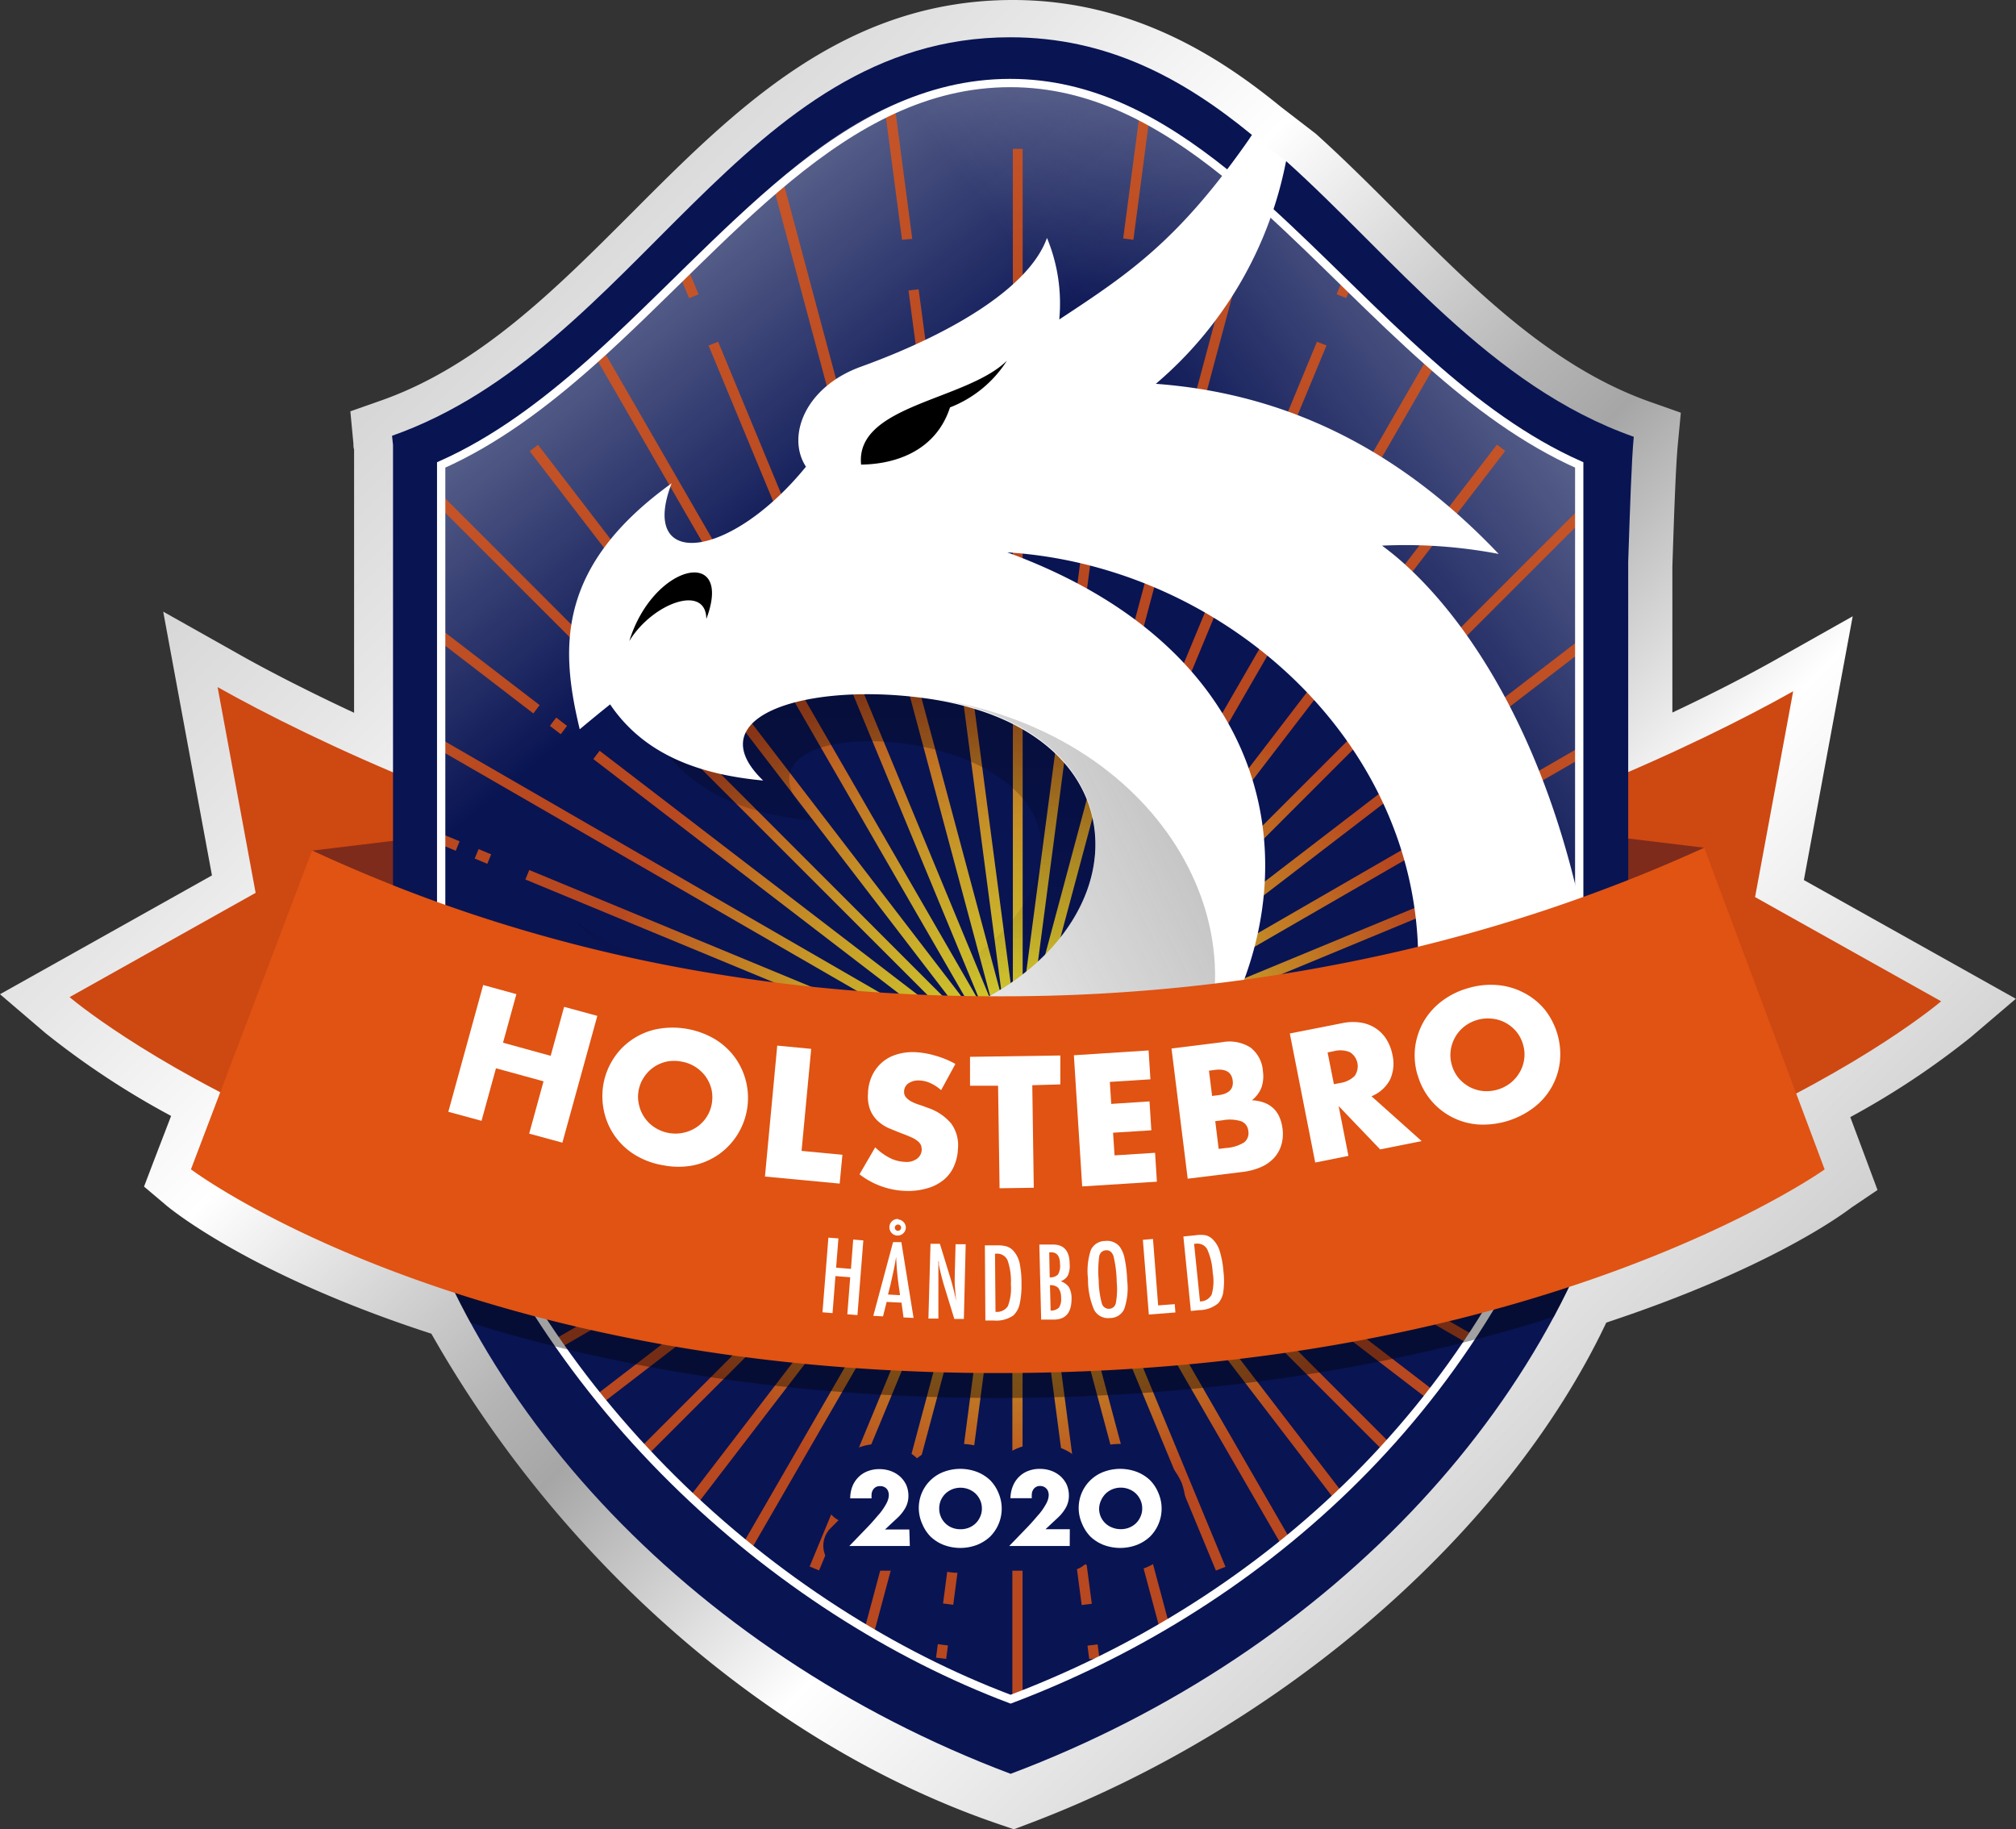
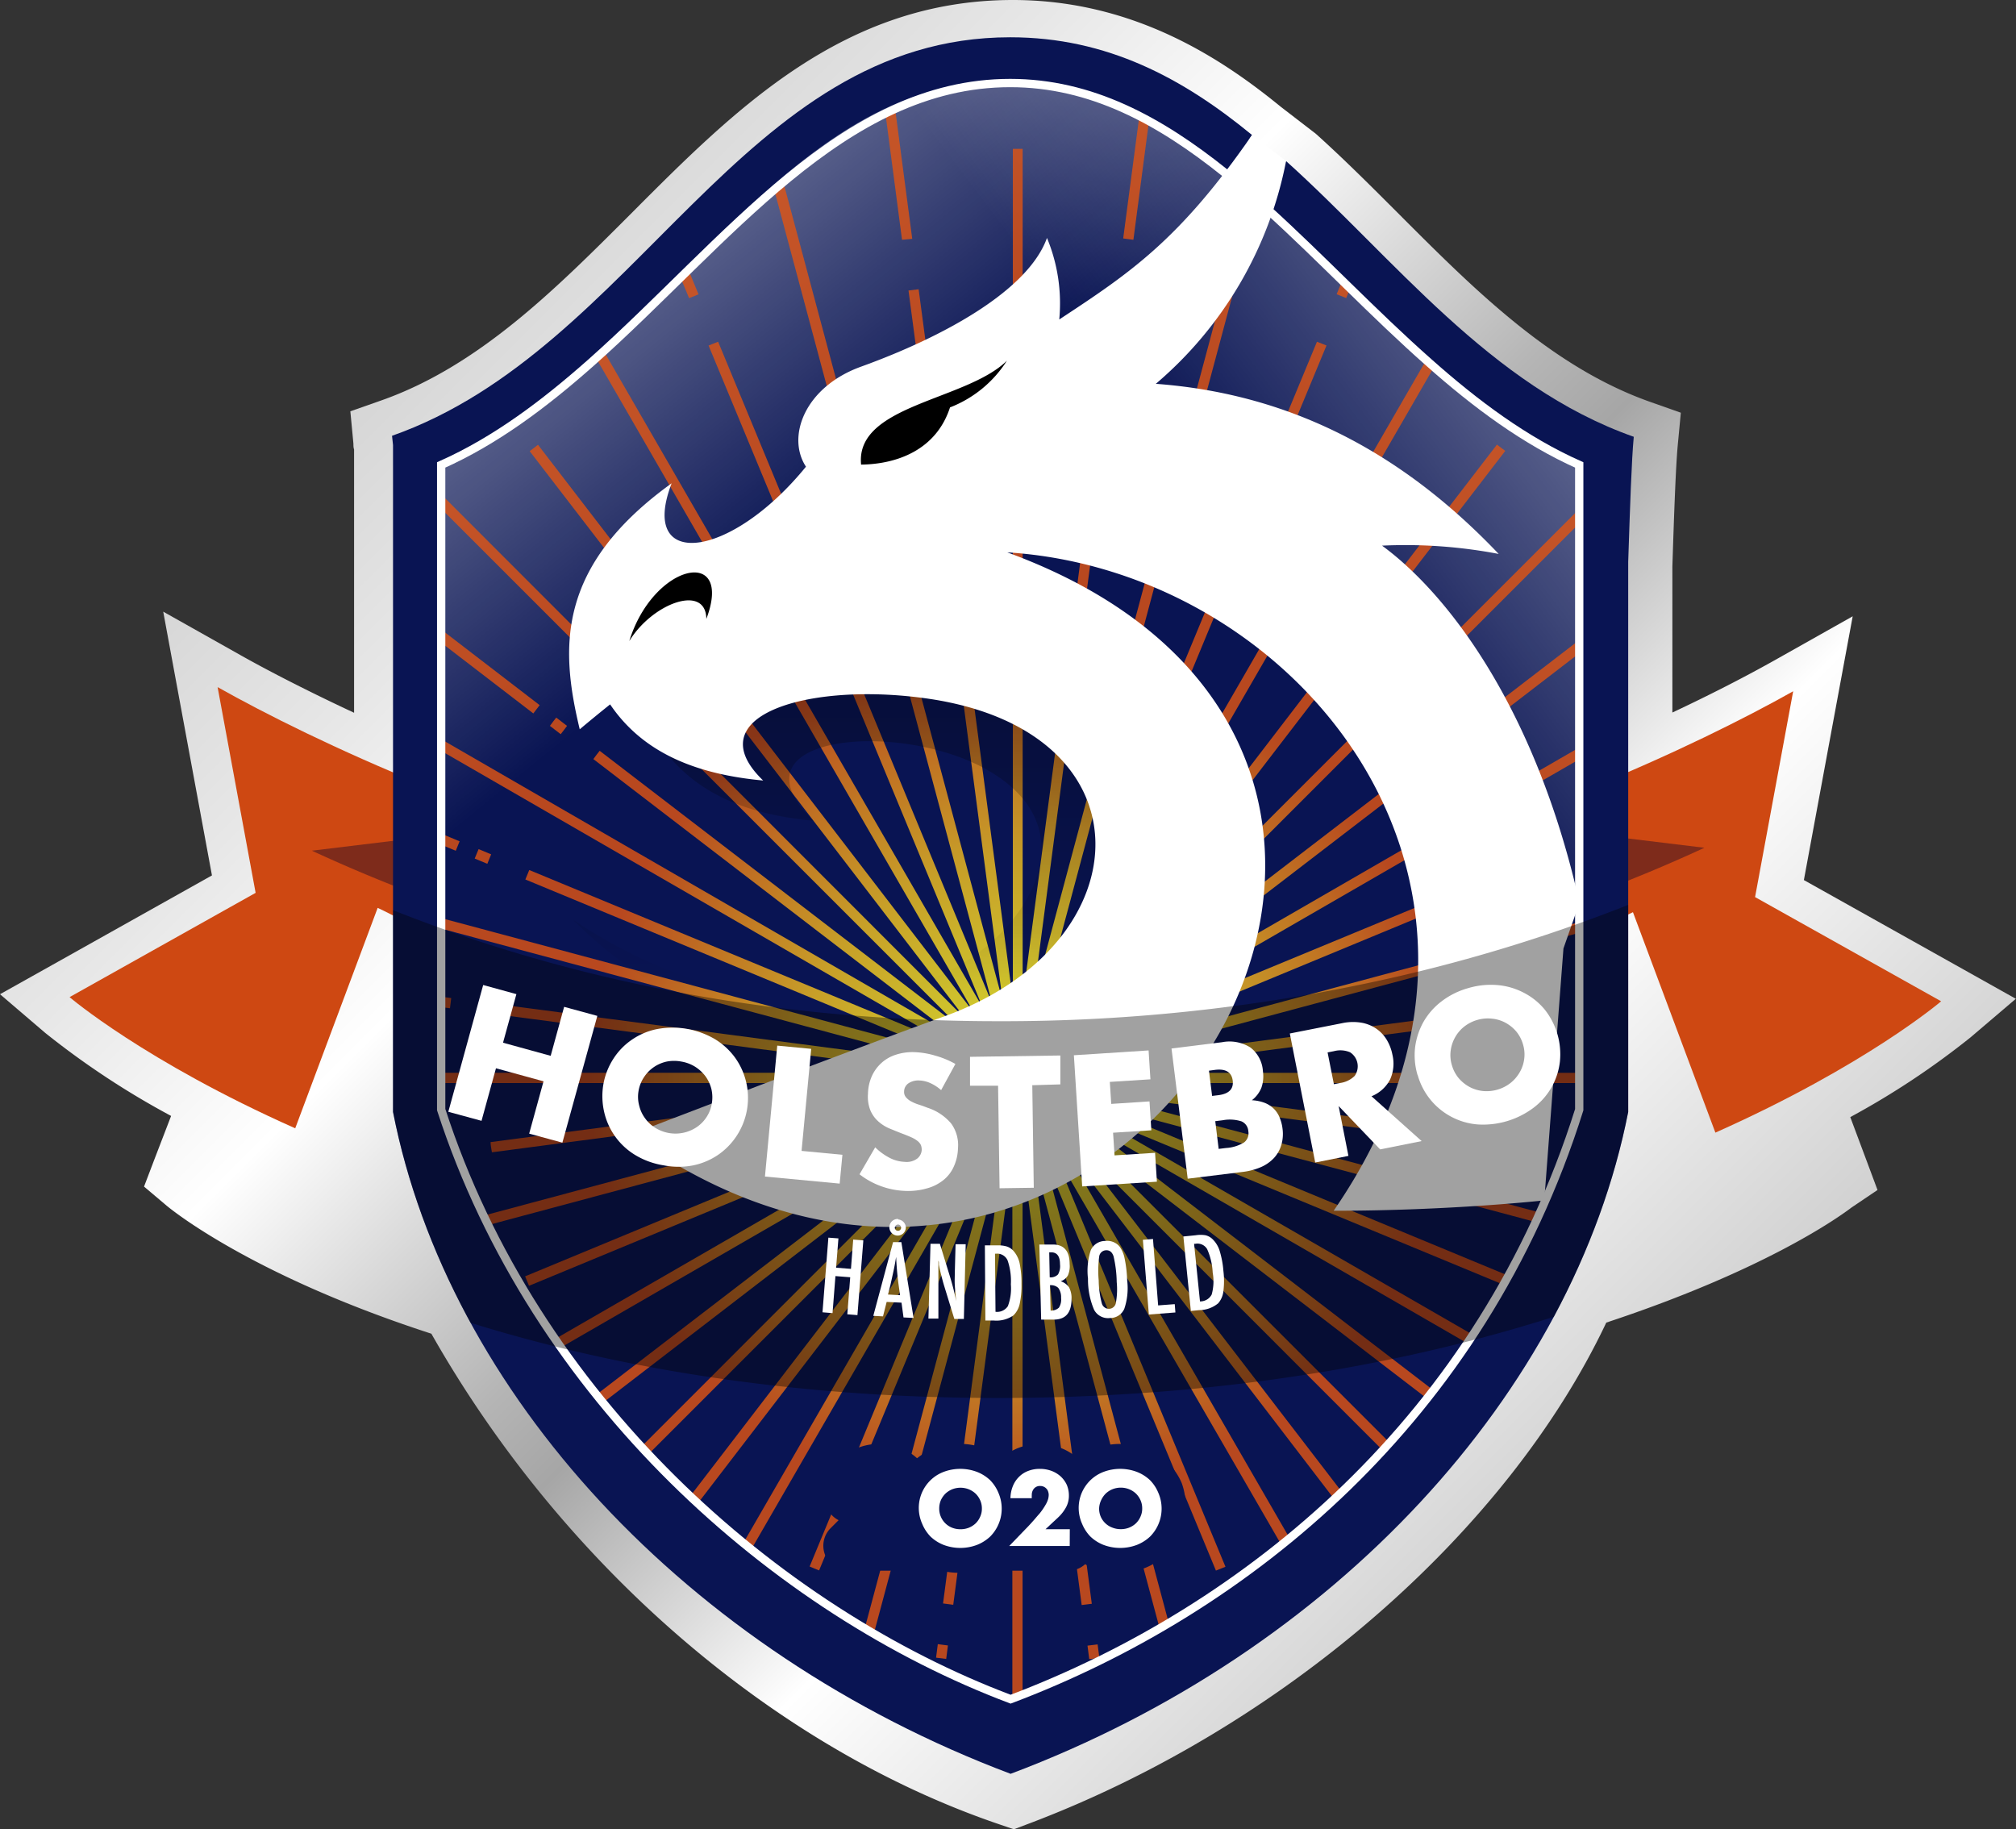
<svg xmlns="http://www.w3.org/2000/svg" xmlns:xlink="http://www.w3.org/1999/xlink" viewBox="0 0 242.83 220.3">
  <rect x="0" y="0" width="242.83" height="220.3" fill="#333333" stroke="none" />
  <defs>
    <style>.cls-1,.cls-12{fill:none;}.cls-1{clip-rule:evenodd;}.cls-2{isolation:isolate;}.cls-3{fill:url(#Ikke-navngivet_forløb_69);}.cls-4{fill:#ce4812;}.cls-5{fill:#7e2b1b;}.cls-21,.cls-6{fill:#091453;}.cls-12,.cls-13,.cls-14,.cls-15,.cls-16,.cls-6,.cls-7,.cls-8{fill-rule:evenodd;}.cls-7{fill:url(#linear-gradient);}.cls-8{fill:url(#linear-gradient-2);}.cls-9{opacity:0.81;}.cls-10{clip-path:url(#clip-path);}.cls-11{fill:url(#Ikke-navngivet_forløb_62);}.cls-12{stroke:#fff;stroke-miterlimit:10;}.cls-13{mix-blend-mode:multiply;fill:url(#Ikke-navngivet_forløb_70);}.cls-14,.cls-20{fill:#fff;}.cls-15{fill:url(#linear-gradient-3);}.cls-17{clip-path:url(#clip-path-2);}.cls-18{opacity:0.37;mix-blend-mode:darken;}.cls-19{fill:#e05312;}</style>
    <linearGradient id="Ikke-navngivet_forløb_69" x1="52.67" y1="39.05" x2="191.55" y2="177.93" gradientUnits="userSpaceOnUse">
      <stop offset="0" stop-color="#d6d6d6" />
      <stop offset="0.13" stop-color="#e7e7e7" />
      <stop offset="0.28" stop-color="#fff" />
      <stop offset="0.38" stop-color="#dbdbdb" />
      <stop offset="0.49" stop-color="#b5b5b5" />
      <stop offset="0.55" stop-color="#a6a6a6" />
      <stop offset="0.75" stop-color="#fff" />
      <stop offset="1" stop-color="#d1d1d1" />
    </linearGradient>
    <linearGradient id="linear-gradient" x1="33.7" y1="-28.04" x2="104.84" y2="59.18" gradientUnits="userSpaceOnUse">
      <stop offset="0" stop-color="#fff" />
      <stop offset="1" stop-color="#fff" stop-opacity="0" />
    </linearGradient>
    <linearGradient id="linear-gradient-2" x1="242.63" y1="-9.84" x2="146.91" y2="62.29" xlink:href="#linear-gradient" />
    <clipPath id="clip-path">
      <path id="SVGID" class="cls-1" d="M53.14,133.65c0-24.81,0-58.11,0-77.65,6.54-2.91,12.44-7.35,18.07-12.34C87.54,29.15,101.5,10,121.68,10c9.73,0,18,4.51,25.88,10.83l5.13,4.4c6.45,5.85,12.74,12.53,19.43,18.44,5.63,5,11.55,9.41,18.1,12.33v77.66c-11.74,37.32-40.09,60.28-68.49,71C93.42,194,64.42,168.44,53.14,133.65Z" />
    </clipPath>
    <radialGradient id="Ikke-navngivet_forløb_62" cx="122.56" cy="129.83" r="119.99" gradientUnits="userSpaceOnUse">
      <stop offset="0" stop-color="#ffff25" />
      <stop offset="0.05" stop-color="#fef724" />
      <stop offset="0.12" stop-color="#fae222" />
      <stop offset="0.22" stop-color="#f3bf1e" />
      <stop offset="0.32" stop-color="#eb8e18" />
      <stop offset="0.43" stop-color="#e05412" />
      <stop offset="1" stop-color="#e05412" />
    </radialGradient>
    <linearGradient id="Ikke-navngivet_forløb_70" x1="100.47" y1="0.66" x2="100.47" y2="119.21" gradientUnits="userSpaceOnUse">
      <stop offset="0" />
      <stop offset="1" stop-opacity="0" />
      <stop offset="1" stop-opacity="0" />
    </linearGradient>
    <linearGradient id="linear-gradient-3" x1="228.56" y1="47.48" x2="92.56" y2="113.98" gradientUnits="userSpaceOnUse">
      <stop offset="0" stop-color="#515151" />
      <stop offset="1" stop-color="#515151" stop-opacity="0" />
    </linearGradient>
    <clipPath id="clip-path-2">
      <path id="SVGID-2" data-name="SVGID" class="cls-1" d="M196.79,52.61c-17.35-6.12-28.86-21.5-41.88-33.21-.62.82-1.9,2.76-2.34,2.42s-2.4-2.16-2.85-2.5.48-2.2,1.09-3.06c-8.3-6.81-17.42-11.77-29.13-11.77-32.36,0-44.85,37.56-74.46,48l.12,1.11v80.33c6.63,33.77,35.32,65,74.39,79.72,39.06-14.69,67.76-46,74.39-79.72V67.66C196.34,61,196.53,55.31,196.79,52.61Z" />
    </clipPath>
  </defs>
  <title>hh_logo</title>
  <g class="cls-2">
    <g id="Lag_1" data-name="Lag 1">
      <path class="cls-3" d="M216.3,83.79h0M122,0C101.65,0,88.61,13.09,76,25.74c-9,9-18.29,18.35-30.1,22.5l-3.7,1.3.37,3.9c0,.23,0,.46.08.7l0,.2V85.85c-6.43-3-11.13-5.5-13.68-6.94l-9.31-5.24,1.94,10.51,3.93,21.26L6.25,116.25,0,119.75l5.45,4.66a99.29,99.29,0,0,0,15.16,10l-2,5.2-1.26,3.31,2.71,2.29c.42.35,10.09,8.36,31.9,15.43,15.79,27.86,41.25,49.88,68.46,59.11l1.7.58,1.67-.63c30.62-11.53,57.71-35.07,69.69-60.4,19.19-6.34,28.07-12.74,29.54-13.86l3.13-2.11-1.38-3.7-1.9-5.08a96.79,96.79,0,0,0,14.48-9.6l5.46-4.65-6.26-3.51L217.28,106l3.93-21.25,1.95-10.52-9.32,5.25c-2.33,1.31-6.58,3.61-12.4,6.34V68.25c.21-6.51.41-12.11.65-14.65l.37-3.89-3.68-1.3c-11.85-4.18-21.18-13.52-30.2-22.55-3.24-3.24-6.58-6.59-10-9.67l-.15-.13-.16-.12-4-3.08C147.48,7.32,136.81,0,122,0Zm94.3,78.79h0Z" />
      <path class="cls-4" d="M26.21,82.76l4.58,24.78L8.38,120.1s9,7.71,27.18,15.8l9.93-26.55,0,0c.67.3,2.45,1.22,2.45,1.22L87,105.85C61.14,100.27,37.66,89.21,26.21,82.76Z" />
      <path class="cls-4" d="M233.8,120.61s-9,7.71-27.18,15.81l-9.93-26.55h0c-.68.31-2.46,1.23-2.46,1.23l-39.06-4.74c25.89-5.58,49.36-16.65,60.82-23.1l-4.59,24.79,22.41,12.55" />
      <path class="cls-5" d="M166.23,97.36l39.07,4.75h0a189.71,189.71,0,0,1-36.43,12.53Z" />
      <path class="cls-5" d="M37.56,102.46A189.62,189.62,0,0,0,74,115l2.63-17.28-39.06,4.74" />
      <path class="cls-6" d="M196.79,52.61c-17.35-6.12-28.86-21.5-41.88-33.21-.62.82-1.9,2.76-2.34,2.42s-2.4-2.16-2.85-2.5.48-2.2,1.09-3.06c-8.3-6.81-17.42-11.77-29.13-11.77-32.36,0-44.85,37.56-74.46,48l.12,1.11v80.33c6.63,33.77,35.32,65,74.39,79.72,39.06-14.69,67.76-46,74.39-79.72V67.66C196.34,61,196.53,55.31,196.79,52.61Z" />
      <path class="cls-7" d="M164.63,36.83C159.88,32,143.88,11.3,121.68,10c-27.08-1.61-43,34.63-68.55,46,0,22.12,0,25.76,0,47.67,20.68,1.84,129.75,7.94,137,6.84L190.22,56S177.91,50.32,164.63,36.83Z" />
      <path class="cls-8" d="M164.63,36.83C159.88,32,143.88,11.3,121.68,10c-27.08-1.61-43,34.63-68.55,46,0,22.12,0,25.76,0,47.67,20.68,1.84,129.75,7.94,137,6.84L190.22,56S177.91,50.32,164.63,36.83Z" />
      <g class="cls-9">
        <g class="cls-10">
          <path class="cls-11" d="M132.7,57.53l-1.22-.15,3-22.54,1.22.15ZM109.46,224.66l1.22.16,3-22.54-1.23-.16Zm3.29-25,1.22.15.21-1.62-1.22-.16ZM139,10l-1.22-.16-2.49,18.88,1.23.16ZM106.17,249.65l1.22.16,2.49-18.88-1.23-.15ZM132.38,60l-1.22-.16L131,61.44l1.22.16Zm37-41.65-1.14-.47L161,35.44l1.15.46ZM96.77,193.71c-.38-.16-.76-.3-1.14-.47L95,194.76l1.15.46Zm54.3-131.1,8.71-21c-.38-.16-.77-.29-1.15-.45l-8.7,21C150.31,62.3,150.7,62.45,151.07,62.61ZM75.71,241.33l1.14.47,7.29-17.6c-.38-.15-.77-.29-1.15-.45ZM148.36,65.94l1.15.46.62-1.51c-.38-.17-.76-.31-1.14-.46ZM94.06,197l-8.71,21,1.15.46,8.7-21C94.82,197.34,94.43,197.2,94.06,197ZM48.45,225.4l1,.75L61.05,211c-.33-.24-.65-.51-1-.76ZM196.68,34.25l-1-.75L184.1,48.63l1,.76Zm-29.2,38.06,13.83-18-1-.76-13.84,18C166.84,71.8,167.15,72.06,167.48,72.31Zm-89.81,115-13.84,18,1,.76,13.84-18Zm2.49-3.25-1,1.29c.32.26.64.52,1,.77l1-1.3ZM165,75.57l1-1.3-1-.77-1,1.3C164.34,75.05,164.65,75.31,165,75.57ZM26.24,203l.75,1,15.15-11.63c-.25-.32-.51-.64-.76-1Zm41.32-31.7-1.3,1,.76,1,1.3-1C68.07,171.91,67.81,171.59,67.56,171.26Zm110-82.88,1.3-1-.76-1-1.3,1C177.08,87.74,177.34,88.05,177.59,88.38ZM64.31,173.76l-18,13.83c.25.33.51.65.76,1l18-13.83C64.81,174.4,64.55,174.08,64.31,173.76ZM180.85,85.89l18-13.84c-.25-.33-.51-.65-.76-1l-18,13.83C180.34,85.24,180.6,85.56,180.85,85.89Zm38-29.2-.75-1L203,67.33c.25.32.51.64.76,1ZM58.7,155.62l-1.52.62c.16.38.3.77.47,1.15l1.51-.63C59,156.38,58.85,156,58.7,155.62ZM186.46,104l1.51-.63c-.15-.38-.29-.76-.46-1.14l-1.51.62C186.16,103.26,186.31,103.65,186.46,104ZM54.9,157.19l-21,8.7c.15.38.29.77.45,1.15l21-8.71C55.2,158,55.06,157.57,54.9,157.19ZM28.2,168.25l-17.61,7.29.48,1.14,17.58-7.28C28.49,169,28.35,168.63,28.2,168.25ZM217,91.4l17.58-7.28L234.06,83l-17.55,7.28C216.67,90.63,216.8,91,217,91.4Zm-26.71,11.06,21-8.7c-.15-.38-.29-.77-.45-1.15l-21,8.71C190,101.69,190.1,102.08,190.25,102.46Zm-136,35.75-1.62.21.15,1.22,1.62-.21Zm-32.73,4.31L2.58,145l.16,1.23,18.89-2.49C21.58,143.33,21.53,142.92,21.47,142.52ZM195,120.91l22.55-3c-.06-.41-.11-.82-.16-1.22l-22.54,3Zm-4.07.54,1.63-.22c-.06-.41-.1-.82-.16-1.22l-1.62.21Zm32.73-4.31,18.86-2.49-.16-1.22-18.86,2.48C223.59,116.32,223.64,116.73,223.69,117.14ZM50.13,138.74l-22.54,3c.05.41.1.82.16,1.22l22.54-3C50.23,139.56,50.18,139.15,50.13,138.74ZM52.73,120l-.15,1.23,1.62.21.15-1.23Zm-31.1-4.09L2.74,113.43l-.16,1.23,18.89,2.48C21.53,116.73,21.58,116.33,21.63,115.92Zm195.79,27c.05-.41.1-.82.16-1.23l-22.55-3-.15,1.22Zm-25-3.29c.06-.41.11-.82.16-1.23l-1.63-.21-.15,1.22Zm31.26,2.87c-.05.41-.1.81-.16,1.22l18.86,2.49.16-1.23ZM27.75,116.72c-.06.41-.11.82-.16,1.23l22.54,3c0-.4.1-.81.16-1.22Zm153.69,38.16c.16-.37.31-.76.46-1.14l-50.41-20.88,99,26.53.32-1.2-99-26.52,54.09,7.12.15-1.23L132,130.45H234.46v-1.23H132l54.08-7.12-.15-1.22L131.83,128l99-26.53-.32-1.19-99,26.52,50.4-20.87c-.15-.38-.3-.77-.46-1.15L131,125.65l88.74-51.24-.62-1.07L130.4,124.59l43.28-33.21c-.25-.33-.51-.64-.76-1L129.66,123.6l72.46-72.46-.87-.87-72.48,72.49L162,79.48c-.33-.26-.64-.52-1-.77L127.82,122l51.23-88.74L178,32.61,126.72,121.4,147.62,71l-1.15-.46L125.6,120.88l26.52-99-1.19-.32-26.53,99,7.12-54.09c-.4-.06-.81-.1-1.22-.15l-7.12,54.05V17.93H122v102.5l-7.12-54.09-1.23.15,7.12,54.07-26.52-99L93,21.91l26.52,99L98.66,70.51,97.52,71l20.87,50.4L67.15,32.62l-1.07.61L117.33,122,84.13,78.73l-1,.77,33.19,43.25L43.88,50.27l-.87.87,72.47,72.47L72.23,90.43c-.25.32-.51.64-.76,1l43.24,33.18L26,73.35l-.62,1.06,88.77,51.25-50.4-20.87c-.16.37-.31.76-.47,1.14l50.4,20.87-99-26.53-.32,1.19,99,26.52-54-7.11c-.06.41-.11.82-.16,1.22l54.06,7.12H10.67v1.24H113.15l-54.06,7.11c0,.41.1.82.16,1.23l54.05-7.12-99,26.52.32,1.2,99-26.52L63.25,153.73c.16.38.31.77.47,1.14L114.11,134,25.35,185.24l.62,1.07,88.73-51.23L71.47,168.26c.25.32.51.64.76,1L115.48,136,43,208.52l.87.87,72.47-72.47L83.17,180.16c.32.25.64.52,1,.76l33.21-43.27L66.09,226.43l1.06.61,51.24-88.74L97.52,188.68c.38.17.76.31,1.14.47l20.88-50.4L93,237.75l1.19.32,26.52-99-7.12,54.06,1.23.16,7.12-54.1v102.5h1.23V139.26l7.12,54.06,1.22-.15-7.11-54.08,26.52,99,1.19-.32-26.52-99,20.87,50.4,1.15-.46-20.88-50.41L178,227l1.07-.62-51.24-88.75L161,180.94c.33-.24.64-.51,1-.76L128.77,136.9l72.48,72.49.88-.88-72.47-72.46,43.26,33.19c.25-.32.51-.64.76-1l-43.27-33.2,88.75,51.24.62-1.07L131,134ZM34.35,92.62c-.16.38-.3.77-.45,1.15l21,8.7c.16-.38.3-.77.46-1.14Zm176.46,74.43c.16-.38.3-.77.45-1.15l-21-8.7c-.15.38-.29.76-.46,1.14Zm-23.3-9.65c.17-.38.31-.77.46-1.15l-1.51-.62c-.15.38-.3.76-.46,1.14ZM57.65,102.27c-.17.38-.31.76-.47,1.14l1.52.63c.15-.38.3-.77.46-1.14Zm158.86,67.14,17.55,7.27.48-1.14L217,168.26C216.8,168.64,216.67,169,216.51,169.41ZM28.65,90.26,11.07,83l-.48,1.14L28.2,91.41C28.35,91,28.49,90.64,28.65,90.26Zm149.48,83c.25-.32.51-.64.76-1l-1.3-1c-.24.33-.51.65-.76,1ZM47,71.1c-.25.32-.51.64-.76,1l18,13.83c.24-.33.5-.64.76-1Zm-4.89-3.76L27,55.72l-.75,1L41.38,68.31C41.63,68,41.89,67.67,42.14,67.34ZM67,86.43c-.25.33-.51.64-.76,1l1.3,1c.25-.33.51-.65.76-1Zm136,105.9,15.13,11.61.75-1-15.12-11.61C203.52,191.69,203.26,192,203,192.33Zm-4.89-3.75c.25-.33.51-.64.76-1l-18-13.84c-.25.33-.51.65-.77,1ZM165,186.15l1-.76-1-1.3c-.32.26-.64.52-1,.76Zm1.5,2,13.83,18,1-.76-13.83-18ZM61.05,48.64,49.43,33.51l-1,.75L60.08,49.41C60.4,49.15,60.72,48.89,61.05,48.64ZM80.14,73.52l-1,.76,1,1.3,1-.76ZM184.1,211l11.6,15.12,1-.75-11.61-15.13ZM78.64,71.57l-13.84-18c-.33.25-.65.52-1,.77l13.84,18ZM95.2,62.16l-8.7-21c-.38.16-.77.29-1.15.46l8.71,21ZM161,224.21l7.29,17.59,1.14-.47-7.28-17.57C161.76,223.92,161.38,224.06,161,224.21Zm-11.06-26.7,8.7,21,1.15-.46-8.7-21Zm-1.57-3.79.63,1.51c.38-.16.77-.3,1.14-.46l-.62-1.51ZM84.14,35.45,76.85,17.86l-1.14.47L83,35.91ZM96.77,66l-.62-1.51L95,64.9l.63,1.51Zm13.11-37.23L107.39,9.84l-1.22.16,2.48,18.88ZM113,61.6l1.22-.15L114,59.83l-1.22.15Zm19.21,136.46-1.22.15.21,1.63,1.22-.16Zm.54,4.06-1.23.16,3,22.54,1.22-.15ZM112.42,57.54l1.23-.16-3-22.54-1.22.15Zm22.83,173.4,2.49,18.88,1.22-.16-2.48-18.88Z" />
        </g>
      </g>
      <path class="cls-12" d="M53.14,133.65c0-24.81,0-58.11,0-77.65,6.54-2.91,12.44-7.35,18.07-12.34C87.54,29.15,101.5,10,121.68,10c9.73,0,18,4.51,25.88,10.83l5.13,4.4c6.45,5.85,12.74,12.53,19.43,18.44,5.63,5,11.55,9.41,18.1,12.33v77.66c-11.74,37.32-40.09,60.28-68.49,71C93.42,194,64.42,168.44,53.14,133.65Z" />
      <path class="cls-13" d="M110.68,83.9C96.79,82.22,84.05,86.31,92,94a31,31,0,0,1-11.54-3.07c4.1,5.06,10.26,7.25,17.52,7.93C87.17,88.39,109.11,86.49,119.7,93.2c11.62,7.36,3.36,19.26-5,23.54-10.75,5.47-28.33,5.71-45.72-6,14.42,14.51,32,16.21,44.9,11.53C138,113.56,139,87.33,110.68,83.9Z" />
      <path class="cls-14" d="M150.81,16.26C142,29,136,32.94,127.59,38.48a20.55,20.55,0,0,0-1.48-9.82c-2.29,6.37-12.54,11.94-22.39,15.5-6.82,2.46-9,8.46-6.64,12.05-9.16,11.25-20.2,12.45-16.18,2C67,68.23,67.47,78.05,69.83,87.84c1.19-1,2.41-2,3.66-3,4.06,6,10.62,8.44,18.43,9.17C84,86.38,96.77,82.29,110.65,84,139,87.4,138,113.63,113.84,122.38c-13.38,4.85-37.9,14.29-37.9,14.29,58,41.67,112.75-45.48,45.39-70.14,35.39,2.22,66.14,40.39,39.31,79.3,14.14,0,25.37-1.25,25.37-1.25l2.31-30.34,1.93-5.52c-5.33-23.67-16-37.31-23.78-43a59.81,59.81,0,0,1,14.05,1c-11.05-11.62-24.37-19.24-41.3-20.49A46.93,46.93,0,0,0,154.91,19.4Z" />
-       <path class="cls-15" d="M110.68,83.9c28.36,3.43,27.32,29.66,3.19,38.41-18,6.54-45.24.64-60.14-35.4C58.59,104.23,66,121.63,76,136.6c27.32,19.63,53.92,10.68,67.37-6.86C153,111.11,138.64,87.17,110.68,83.9Z" />
      <path class="cls-16" d="M121.28,43.45a14.2,14.2,0,0,1-6.85,5.62c-1.67,5.15-6.42,6.84-10.71,6.89C103,48.75,116.37,48.27,121.28,43.45ZM75.8,77.21c2.8-4.58,9.24-6.92,9.28-2.66C88.39,65.77,78.71,67.81,75.8,77.21Z" />
      <g class="cls-17">
        <path class="cls-18" d="M37.59,105.44C53,112.56,80.54,123,120.2,123a212.5,212.5,0,0,0,48.27-5.41,195.45,195.45,0,0,0,36.81-12.48h0l9.93,26.54,4.57,12.2s-34.34,24.53-99.59,24.53C55.48,168.37,23,143.84,23,143.84" />
      </g>
-       <path class="cls-19" d="M37.59,102.44C53,109.56,80.54,120,120.2,120a212.5,212.5,0,0,0,48.27-5.41,195.45,195.45,0,0,0,36.81-12.48h0l9.93,26.54,4.57,12.2s-34.34,24.53-99.59,24.53C55.48,165.37,23,140.84,23,140.84" />
      <path class="cls-20" d="M60.59,125.59l5.74,1.58,1.62-5.9,4,1.09-4.21,15.27-4-1.09,1.73-6.3-5.73-1.57L58,135l-4-1.09,4.2-15.27,4,1.1Z" />
      <path class="cls-20" d="M72.66,130.7a8.35,8.35,0,0,1,1.2-3.14,8,8,0,0,1,2.22-2.31,8.18,8.18,0,0,1,3-1.29,10.08,10.08,0,0,1,7,1.18,8.41,8.41,0,0,1,2.44,2.22,8.33,8.33,0,0,1-2,11.72,8.36,8.36,0,0,1-3,1.28,9.34,9.34,0,0,1-3.58,0,9.45,9.45,0,0,1-3.39-1.22,8.16,8.16,0,0,1-3.76-5.13A8.55,8.55,0,0,1,72.66,130.7Zm4.25.72A4.09,4.09,0,0,0,77,133.2a4.18,4.18,0,0,0,.72,1.52,4.23,4.23,0,0,0,1.24,1.14,4.6,4.6,0,0,0,4.94-.09,4.25,4.25,0,0,0,1.19-1.2,4.19,4.19,0,0,0,.65-1.66,4.42,4.42,0,0,0-.06-1.78,4.51,4.51,0,0,0-.73-1.53,4.75,4.75,0,0,0-1.26-1.14,4.57,4.57,0,0,0-1.63-.6,4.62,4.62,0,0,0-1.74,0,4.38,4.38,0,0,0-1.55.66,4.29,4.29,0,0,0-1.19,1.21A4.17,4.17,0,0,0,76.91,131.42Z" />
      <path class="cls-20" d="M97.71,126.33l-1.16,12.29,4.92.47-.33,3.47-9-.85,1.48-15.77Z" />
      <path class="cls-20" d="M113.36,131.3a5.22,5.22,0,0,0-1.31-.85,3.47,3.47,0,0,0-1.29-.31,2.13,2.13,0,0,0-1.32.33,1.2,1.2,0,0,0-.54,1,1,1,0,0,0,.23.7,2.19,2.19,0,0,0,.64.5,5.08,5.08,0,0,0,.91.38c.34.11.68.23,1,.36a6.25,6.25,0,0,1,2.88,1.9,4.42,4.42,0,0,1,.83,3,5.68,5.68,0,0,1-.5,2.19,4.33,4.33,0,0,1-1.26,1.64,5.42,5.42,0,0,1-2,1,8.19,8.19,0,0,1-2.6.3,9.57,9.57,0,0,1-5.5-2l1.89-3.25a7.13,7.13,0,0,0,1.78,1.29,4.31,4.31,0,0,0,1.77.46,2.14,2.14,0,0,0,1.52-.4,1.43,1.43,0,0,0,.53-1,1.55,1.55,0,0,0-.1-.63,1.41,1.41,0,0,0-.41-.49,3.23,3.23,0,0,0-.75-.44c-.31-.14-.68-.29-1.13-.46s-1-.4-1.54-.62a4.83,4.83,0,0,1-1.33-.86,3.74,3.74,0,0,1-.92-1.3,4.43,4.43,0,0,1-.29-2,5.44,5.44,0,0,1,.46-2.11,4.81,4.81,0,0,1,1.16-1.6,4.66,4.66,0,0,1,1.76-1,6.42,6.42,0,0,1,2.29-.3,10,10,0,0,1,2.44.42,10.81,10.81,0,0,1,2.42,1Z" />
      <path class="cls-20" d="M124.34,130.71l.18,12.35-4.12.06-.18-12.35-3.38,0,0-3.48,10.88-.16,0,3.48Z" />
      <path class="cls-20" d="M138.57,130l-4.89.31.17,2.65,4.61-.3.22,3.48-4.61.29.18,2.73,4.88-.31.22,3.48-9,.57-1-15.8,9-.58Z" />
      <path class="cls-20" d="M141.11,126.29l6.09-.76a4.73,4.73,0,0,1,3.42.64,3.89,3.89,0,0,1,1.5,2.86,4.18,4.18,0,0,1-.19,2,3.64,3.64,0,0,1-1.14,1.49,5,5,0,0,1,1.56.32,3.28,3.28,0,0,1,1.1.72,3.13,3.13,0,0,1,.69,1.06,4.94,4.94,0,0,1,.34,1.31,4.72,4.72,0,0,1-.15,2,4,4,0,0,1-.9,1.57,4.73,4.73,0,0,1-1.59,1.09,7.93,7.93,0,0,1-2.22.57l-6.56.81ZM146,132l.75-.09c1.28-.16,1.86-.75,1.73-1.76s-.83-1.44-2.11-1.29l-.75.1Zm.79,6.38.9-.11a4.68,4.68,0,0,0,2.16-.67,1.39,1.39,0,0,0,.51-1.36,1.37,1.37,0,0,0-.83-1.18,4.66,4.66,0,0,0-2.26-.13l-.89.11Z" />
      <path class="cls-20" d="M171.24,137.44l-5,1-5-5.22,1.18,6-4,.8-3.06-15.54,6.29-1.24a6.21,6.21,0,0,1,2.34-.06,4.53,4.53,0,0,1,1.8.73,4.33,4.33,0,0,1,1.25,1.34,5.5,5.5,0,0,1,.68,1.79,4.63,4.63,0,0,1-.29,3,4.36,4.36,0,0,1-2.23,2Zm-10.57-6.85.76-.15a3.1,3.1,0,0,0,1.74-.85,2,2,0,0,0-.56-2.85,3,3,0,0,0-1.94-.13l-.76.15Z" />
      <path class="cls-20" d="M170.75,129.5a8.33,8.33,0,0,1-.3-3.34,8.47,8.47,0,0,1,1-3.06,8.28,8.28,0,0,1,2.16-2.47,9.46,9.46,0,0,1,3.22-1.61,9.56,9.56,0,0,1,3.56-.37,8.35,8.35,0,0,1,3.17.93,8,8,0,0,1,2.49,2,8.67,8.67,0,0,1,1.84,6.31,8.1,8.1,0,0,1-3.18,5.54,10.12,10.12,0,0,1-6.78,2,8.18,8.18,0,0,1-7.17-5.95Zm4.13-1.21a4.27,4.27,0,0,0,.83,1.58,4.64,4.64,0,0,0,1.32,1.06,4.43,4.43,0,0,0,1.61.48,4.69,4.69,0,0,0,1.74-.17,4.64,4.64,0,0,0,1.55-.79,4.52,4.52,0,0,0,1.11-1.28,4.23,4.23,0,0,0,.55-1.6,4.13,4.13,0,0,0-.14-1.77,4.27,4.27,0,0,0-.83-1.58,4.55,4.55,0,0,0-1.33-1.06,4.28,4.28,0,0,0-1.62-.47,4.49,4.49,0,0,0-1.74.16,4.64,4.64,0,0,0-1.55.79,4.33,4.33,0,0,0-1.1,1.28,4.4,4.4,0,0,0-.54,1.6A4.13,4.13,0,0,0,174.88,128.29Z" />
      <path class="cls-20" d="M99.78,149.07l1.21.09-.28,3.53,1.79.14.27-3.53,1.22.1-.71,9-1.22-.1.35-4.46-1.78-.14-.35,4.46-1.21-.1Z" />
      <path class="cls-20" d="M107.57,149.61l1,0,1.47,9.13-1.21-.06-.24-1.78-1.79-.09-.44,1.74-1.17-.06Zm.84,6.39-.2-1.45c-.13-1-.22-2.05-.27-3.16-.09.54-.18,1.08-.3,1.63s-.25,1.14-.39,1.76l-.29,1.14Zm-.22-9.12a1,1,0,0,1,.92,1,1,1,0,0,1-.33.69,1,1,0,0,1-.71.25,1,1,0,1,1,.12-2Zm0,.61a.4.4,0,0,0-.41.35.4.4,0,0,0,.1.28.34.34,0,0,0,.26.12.34.34,0,0,0,.27-.09.38.38,0,0,0,.13-.26.4.4,0,0,0-.1-.28A.39.39,0,0,0,108.15,147.49Z" />
      <path class="cls-20" d="M112.08,149.81l1.13,0,1.12,3.64a32,32,0,0,1,.85,3.28c-.08-.7-.13-1.33-.17-1.9s0-1.1,0-1.6l.09-3.37,1.22,0-.22,9-1.15,0-1.26-4.1c-.11-.38-.22-.78-.32-1.18s-.2-.82-.28-1.26c0,0,0-.12,0-.2s0-.17-.06-.27c0,.1,0,.19,0,.26s0,.14,0,.19l0,.92,0,1.12v.23c0,.09,0,.19,0,.3l0,3.95-1.2,0Z" />
      <path class="cls-20" d="M118.63,150h1.5a3.58,3.58,0,0,1,1.16.14,1.88,1.88,0,0,1,.78.52,3.31,3.31,0,0,1,.74,1.46,11.7,11.7,0,0,1,.23,2.5,10.36,10.36,0,0,1-.22,2.44,2.71,2.71,0,0,1-.76,1.38,3.61,3.61,0,0,1-2.37.61h-1Zm1.28,8a1.55,1.55,0,0,0,1.49-.68,6.08,6.08,0,0,0,.36-2.63,7.59,7.59,0,0,0-.39-2.87A1.37,1.37,0,0,0,120,151h-.15Z" />
      <path class="cls-20" d="M125.19,149.9l1.65,0c1.29,0,2,.75,2,2.35a2.8,2.8,0,0,1-.21,1.37,1.57,1.57,0,0,1-.87.7,2,2,0,0,1,1,.72,2.75,2.75,0,0,1,.31,1.36c0,1.65-.64,2.5-2.07,2.54l-1.59,0Zm1.25,3.95a1.24,1.24,0,0,0,1-.35,2,2,0,0,0,.24-1.22c0-1-.39-1.46-1.09-1.44h-.21Zm.11,4a1.35,1.35,0,0,0,1-.35,1.84,1.84,0,0,0,.26-1.17,1.9,1.9,0,0,0-.34-1.21,1.3,1.3,0,0,0-1-.32Z" />
      <path class="cls-20" d="M135.77,154.22a7.74,7.74,0,0,1-.35,3.43,1.85,1.85,0,0,1-1.73,1.1,1.89,1.89,0,0,1-1.91-1,9.25,9.25,0,0,1-.73-3.74,8,8,0,0,1,.34-3.44,1.89,1.89,0,0,1,1.75-1.1,1.94,1.94,0,0,1,1.73.69,3.64,3.64,0,0,1,.6,1.45A15.52,15.52,0,0,1,135.77,154.22Zm-1.26.2a14.57,14.57,0,0,0-.38-3.1c-.17-.51-.47-.75-.9-.73a.86.86,0,0,0-.83.75,13.08,13.08,0,0,0-.06,2.88,11.15,11.15,0,0,0,.37,2.74.88.88,0,0,0,.89.68.85.85,0,0,0,.81-.72A9.07,9.07,0,0,0,134.51,154.42Z" />
      <path class="cls-20" d="M137.66,149.33l1.22-.1.62,8,2-.15.08,1-3.2.25Z" />
      <path class="cls-20" d="M142.54,148.93l1.49-.15a3.7,3.7,0,0,1,1.17,0,1.83,1.83,0,0,1,.82.44,3.31,3.31,0,0,1,.87,1.38,11.26,11.26,0,0,1,.47,2.47,10,10,0,0,1,0,2.45,2.69,2.69,0,0,1-.62,1.45,3.63,3.63,0,0,1-2.3.83l-1,.1Zm2,7.82a1.56,1.56,0,0,0,1.41-.83,5.93,5.93,0,0,0,.12-2.64,7.73,7.73,0,0,0-.67-2.83,1.35,1.35,0,0,0-1.42-.64l-.15,0Z" />
      <path class="cls-21" d="M142.34,178.63a7.65,7.65,0,0,0-4.29-4.14,8.8,8.8,0,0,0-6.25,0,7.76,7.76,0,0,0-2,1.16v0a6.27,6.27,0,0,0-2.09-1.27,7.06,7.06,0,0,0-5,0,6.1,6.1,0,0,0-2,1.24,7.64,7.64,0,0,0-2-1.14,8.8,8.8,0,0,0-6.25,0,7.93,7.93,0,0,0-2,1.16v0a6.27,6.27,0,0,0-2.09-1.27,7.06,7.06,0,0,0-5,0,6,6,0,0,0-2.13,1.39,6.31,6.31,0,0,0-1.4,2.13,6.87,6.87,0,0,0-.47,2.54,3,3,0,0,0,1.64,2.67l-1,1a3,3,0,0,0,2.16,5.08h7.29a3,3,0,0,0,2-.78,9.1,9.1,0,0,0,.94.46,8.71,8.71,0,0,0,6.25,0q.43-.18.84-.39a3,3,0,0,0,1.93.71h7.29a3,3,0,0,0,2-.78,9.1,9.1,0,0,0,.94.46,8.71,8.71,0,0,0,6.25,0,7.87,7.87,0,0,0,2.58-1.65,7.74,7.74,0,0,0,2.32-5.55A7.85,7.85,0,0,0,142.34,178.63Z" />
-       <path class="cls-20" d="M109.59,186.21H102.3l2.25-2.33c.59-.61,1-1.13,1.39-1.56a7.73,7.73,0,0,0,.75-1.09,2.86,2.86,0,0,0,.31-.72,2.23,2.23,0,0,0,.06-.46,1.34,1.34,0,0,0-.07-.4.9.9,0,0,0-.2-.34A1,1,0,0,0,106,179a.93.93,0,0,0-.75.31,1.16,1.16,0,0,0-.27.78,3.29,3.29,0,0,0,0,.38h-2.57a4,4,0,0,1,.26-1.44,3.25,3.25,0,0,1,.73-1.11,3.09,3.09,0,0,1,1.11-.72,3.8,3.8,0,0,1,1.41-.25,4,4,0,0,1,1.4.24,3.47,3.47,0,0,1,1.11.67,3.23,3.23,0,0,1,.73,1,3.27,3.27,0,0,1,.26,1.29,2.92,2.92,0,0,1-.32,1.38,4.85,4.85,0,0,1-1,1.29l-1.5,1.4h2.93Z" />
      <path class="cls-20" d="M110.67,181.69a4.64,4.64,0,0,1,3-4.41,5.7,5.7,0,0,1,4,0,4.85,4.85,0,0,1,1.59,1,4.73,4.73,0,0,1,1,1.52,4.77,4.77,0,0,1-1,5.28,5,5,0,0,1-1.59,1,5.7,5.7,0,0,1-4,0,4.86,4.86,0,0,1-1.58-1,4.81,4.81,0,0,1-1-1.52A4.71,4.71,0,0,1,110.67,181.69Zm2.46,0a2.47,2.47,0,0,0,.2,1,2.45,2.45,0,0,0,1.36,1.32,2.7,2.7,0,0,0,1,.18,2.67,2.67,0,0,0,1-.18,2.6,2.6,0,0,0,.82-.52,2.48,2.48,0,0,0,.55-.8,2.31,2.31,0,0,0,.21-1,2.39,2.39,0,0,0-.21-1,2.55,2.55,0,0,0-.55-.79,2.6,2.6,0,0,0-.82-.52,2.67,2.67,0,0,0-1-.19,2.71,2.71,0,0,0-1,.19,2.67,2.67,0,0,0-.81.52,2.73,2.73,0,0,0-.55.79A2.55,2.55,0,0,0,113.13,181.69Z" />
      <path class="cls-20" d="M128.85,186.21h-7.29l2.25-2.33c.59-.61,1-1.13,1.39-1.56a7.73,7.73,0,0,0,.75-1.09,2.86,2.86,0,0,0,.31-.72,2.23,2.23,0,0,0,.06-.46,1.34,1.34,0,0,0-.07-.4.9.9,0,0,0-.2-.34,1,1,0,0,0-.75-.33.93.93,0,0,0-.75.31,1.16,1.16,0,0,0-.27.78,3.29,3.29,0,0,0,0,.38h-2.57A4,4,0,0,1,122,179a3.25,3.25,0,0,1,.73-1.11,3.09,3.09,0,0,1,1.11-.72,3.8,3.8,0,0,1,1.41-.25,4,4,0,0,1,1.4.24,3.47,3.47,0,0,1,1.11.67,3.23,3.23,0,0,1,.73,1,3.27,3.27,0,0,1,.26,1.29,2.92,2.92,0,0,1-.32,1.38,4.85,4.85,0,0,1-1,1.29l-1.5,1.4h2.93Z" />
      <path class="cls-20" d="M129.93,181.69a4.64,4.64,0,0,1,3-4.41,5.7,5.7,0,0,1,4,0,4.85,4.85,0,0,1,1.59,1,4.73,4.73,0,0,1,1,1.52,4.77,4.77,0,0,1-1,5.28,5,5,0,0,1-1.59,1,5.7,5.7,0,0,1-4,0,4.86,4.86,0,0,1-1.58-1,4.81,4.81,0,0,1-1-1.52A4.71,4.71,0,0,1,129.93,181.69Zm2.46,0a2.47,2.47,0,0,0,.2,1A2.45,2.45,0,0,0,134,184a2.7,2.7,0,0,0,1,.18,2.67,2.67,0,0,0,1-.18,2.6,2.6,0,0,0,.82-.52,2.48,2.48,0,0,0,.55-.8,2.31,2.31,0,0,0,.21-1,2.39,2.39,0,0,0-.21-1,2.55,2.55,0,0,0-.55-.79,2.6,2.6,0,0,0-.82-.52,2.67,2.67,0,0,0-1-.19,2.71,2.71,0,0,0-1,.19,2.67,2.67,0,0,0-.81.52,2.73,2.73,0,0,0-.55.79A2.55,2.55,0,0,0,132.39,181.69Z" />
    </g>
  </g>
</svg>